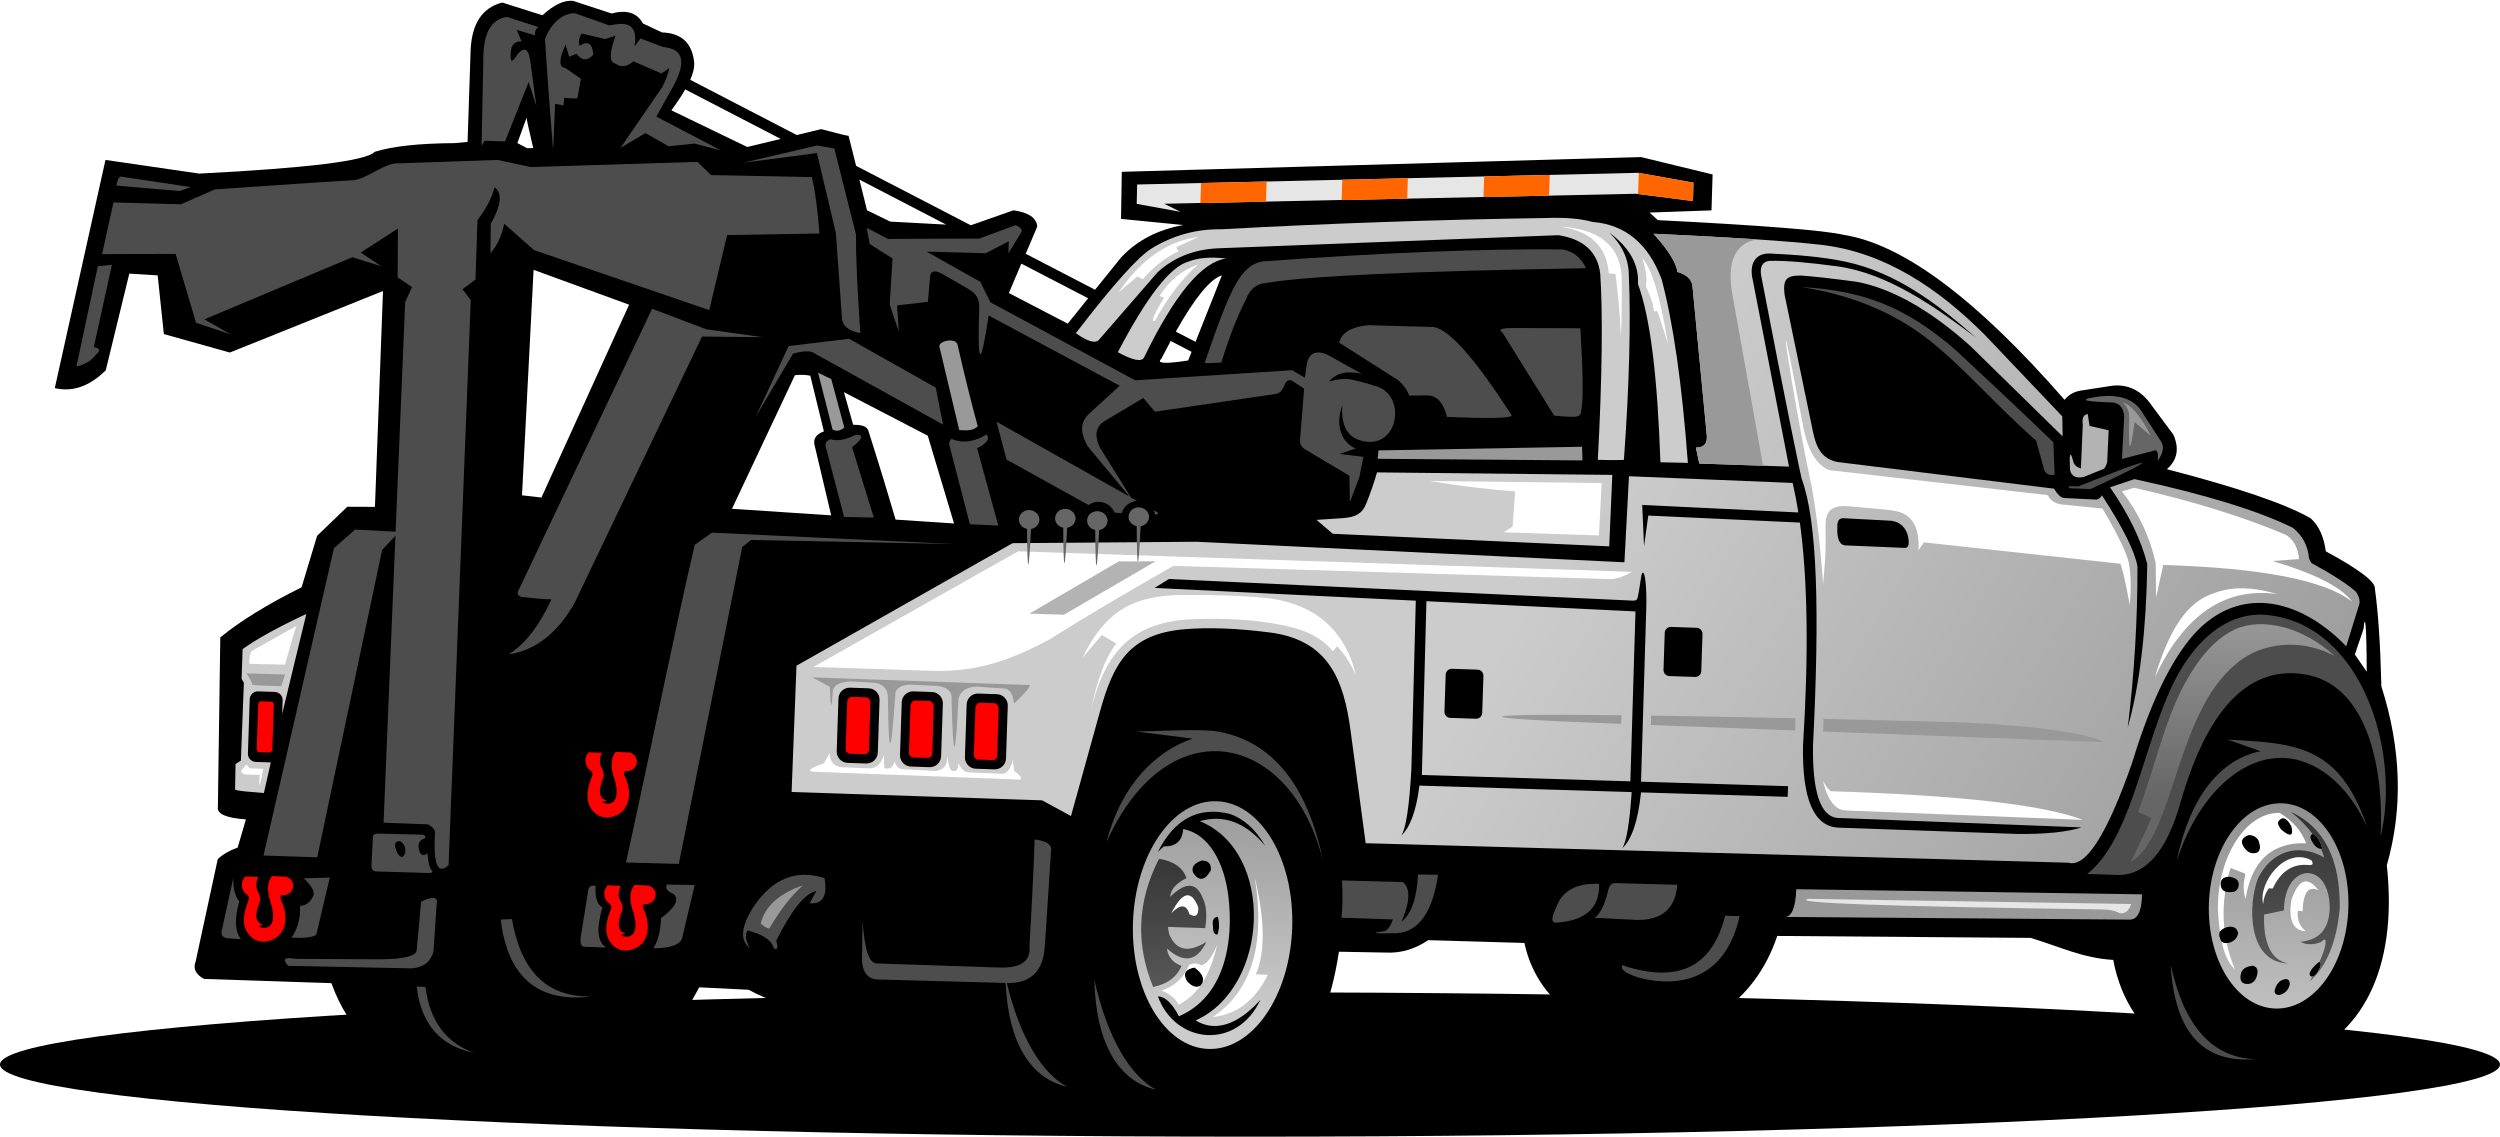
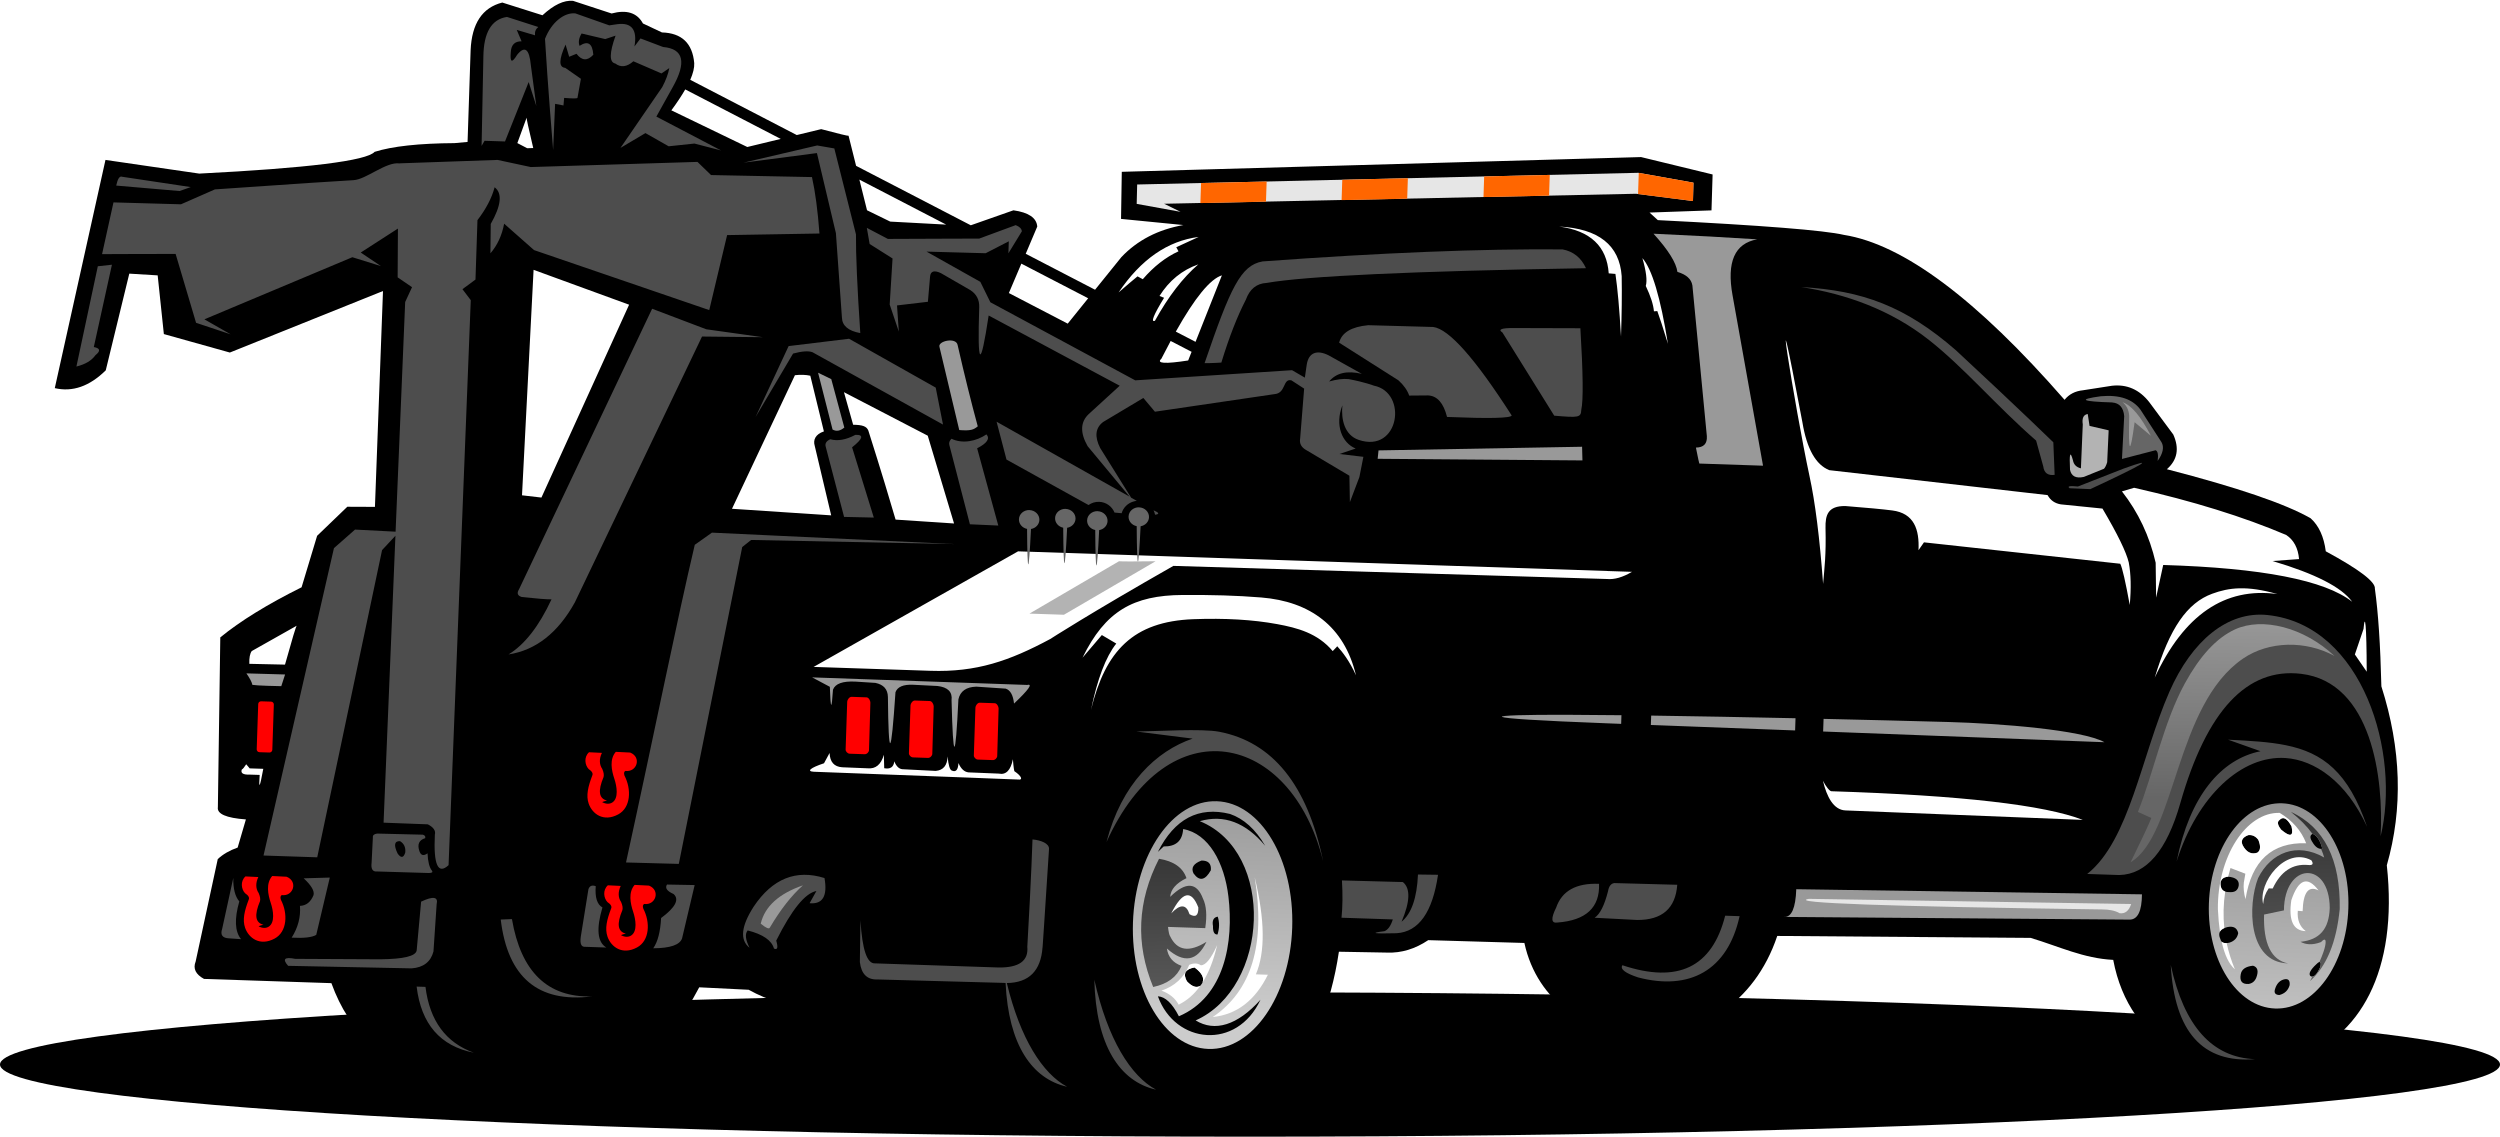
<svg xmlns="http://www.w3.org/2000/svg" xmlns:xlink="http://www.w3.org/1999/xlink" clip-rule="evenodd" fill-rule="evenodd" height="28680.0" image-rendering="optimizeQuality" preserveAspectRatio="xMidYMid meet" shape-rendering="geometricPrecision" text-rendering="geometricPrecision" version="1.0" viewBox="6562.0 23750.0 63078.0 28680.0" width="63078.0" zoomAndPan="magnify">
  <defs>
    <linearGradient gradientUnits="userSpaceOnUse" id="d" x1="59921.2" x2="60113.5" xlink:actuate="onLoad" xlink:show="other" xlink:type="simple" y1="44458.4" y2="52122.8">
      <stop offset="0" stop-color="#333" />
      <stop offset="1" stop-color="#808080" />
    </linearGradient>
    <linearGradient gradientUnits="userSpaceOnUse" id="c" x1="63404.5" x2="63761.8" xlink:actuate="onLoad" xlink:show="other" xlink:type="simple" y1="50528.3" y2="42281.9">
      <stop offset="0" stop-color="#ccc" />
      <stop offset="1" stop-color="#808080" />
    </linearGradient>
    <linearGradient gradientUnits="userSpaceOnUse" id="b" x1="64027.1" x2="64172.2" xlink:actuate="onLoad" xlink:show="other" xlink:type="simple" y1="43935.8" y2="34673.8">
      <stop offset="0" stop-color="#666" />
      <stop offset="1" stop-color="#ccc" />
    </linearGradient>
    <linearGradient gradientUnits="userSpaceOnUse" id="a" x1="46565.4" x2="64235.4" xlink:actuate="onLoad" xlink:show="other" xlink:type="simple" y1="36326" y2="46947.3">
      <stop offset="0" stop-color="#ccc" />
      <stop offset="1" stop-color="#999" />
    </linearGradient>
  </defs>
  <g>
-     <path d="M1 0L76201 0 76201 76200 1 76200z" fill="none" />
    <g>
      <g id="change1_1">
        <path d="M38101 48788c17419,0 31539,815 31539,1821 0,1006 -14121,1821 -31539,1821 -17419,0 -31539,-815 -31539,-1821 0,-1006 14121,-1821 31539,-1821z" />
      </g>
      <g id="change1_2">
        <path d="M33502 31916l516 -640 -1686 -874 -315 742c990,515 1485,772 1485,772zm689 -855l665 -824c404,-426 925,-695 1564,-809 -1049,-103 -1573,-155 -1573,-155 13,-792 19,-1188 19,-1188 9287,-264 13102,-372 13102,-372l1805 439 -28 906c-1042,37 -1563,55 -1563,55 139,128 209,191 209,191 2636,133 4200,257 4692,372 1501,238 3357,1625 5570,4162 113,-141 268,-221 464,-241 488,-76 732,-114 732,-114 377,-42 690,95 939,411 406,546 608,819 608,819 158,352 104,644 -162,876 1785,461 2994,874 3628,1238 207,186 334,463 382,833 845,458 1258,772 1239,943 84,602 139,1423 164,2465 503,1576 548,3080 137,4514 291,2666 -674,4362 -2337,4923 -2245,612 -4157,-360 -4566,-2536 -752,-38 -1361,-338 -2084,-555 -4262,-33 -6393,-49 -6393,-49 -1163,3470 -5731,3179 -6380,177 -1617,-47 -2426,-71 -2426,-71 -331,222 -676,327 -1035,314 -874,-15 -1219,-22 -1219,-22 -416,2789 -1835,4034 -3460,3883 -2641,-88 -3962,-132 -3962,-132 -1370,-262 -2190,-1096 -2458,-2501 -1065,-35 -1597,-53 -1597,-53 -1297,386 -2436,307 -3415,-237 -832,-41 -1248,-62 -1248,-62 -811,1544 -1758,2285 -2841,2221 -1515,-54 -2838,-119 -3970,-194 -1181,-145 -2005,-856 -2470,-2132 -2143,-72 -3214,-107 -3214,-107 -211,-115 -282,-261 -211,-438 372,-1723 558,-2585 558,-2585 130,-122 297,-219 502,-291 139,-474 208,-710 208,-710 -499,-36 -735,-140 -707,-311 41,-2855 61,-4282 61,-4282 508,-416 1192,-837 2051,-1264 261,-866 392,-1299 392,-1299 508,-489 762,-733 762,-733 464,2 697,3 697,3 135,-3631 203,-5446 203,-5446 -2576,1035 -3864,1552 -3864,1552 -1110,-310 -1665,-466 -1665,-466 -104,-987 -156,-1481 -156,-1481 -477,-30 -716,-44 -716,-44 -396,1627 -594,2440 -594,2440 -410,404 -839,553 -1286,449 852,-3839 1279,-5758 1279,-5758 1577,230 2366,345 2366,345 2747,-140 4222,-323 4425,-549 448,-141 1120,-214 2016,-220 219,-20 329,-30 329,-30 51,-1542 77,-2314 77,-2314 29,-674 295,-1075 799,-1203 676,214 1014,321 1014,321 286,-264 542,-385 771,-364 649,213 973,319 973,319 380,-102 644,-18 791,252 320,151 479,226 479,226 500,15 771,273 815,775 6,114 -28,255 -100,421l2687 1393 616 -149c446,119 677,174 691,167l190 759 2894 1500 1076 -378c383,54 584,190 601,410l-291 687 1753 909zm-10339 -5056c-90,158 -207,334 -351,529 1278,617 1916,925 1916,925l844 -204 -2410 -1249zm4393 2277l193 773c390,190 585,286 585,286l1412 76 -2191 -1136zm7984 3835l498 258 665 -1678c-294,91 -682,564 -1163,1420zm399 510l-529 -274c-76,141 -154,291 -235,449 -133,120 93,134 677,43l86 -218zm-16612 -5142c-119,-503 -174,-757 -167,-765 -156,427 -234,640 -234,640 166,87 249,130 249,130 101,-3 152,-5 152,-5zm9143 9376c-128,-439 -363,-1225 -688,-2248 -44,-109 -151,-143 -383,-146l-232 -822 2114 1098c0,0 221,738 664,2215l-1475 -98zm-2152 -3631l343 1405c-214,71 -276,215 -232,361l416 1757 -2503 -166c0,0 529,-1123 1588,-3370 144,-17 274,-12 389,13zm-6784 3074c1475,-3244 2212,-4866 2212,-4866 0,0 -803,-293 -2410,-880 -195,3792 -292,5689 -292,5689 327,38 490,57 490,57z" />
      </g>
      <g id="change2_1">
        <path d="M59302 36092c1392,-649 1673,-821 842,-519 -769,302 -1154,452 -1154,452 -208,-22 -277,-7 -209,44 347,15 521,22 521,22zm-16229 -1822c1066,44 1610,31 1631,-37 -923,-1439 -1583,-2183 -1981,-2233 0,0 -546,-15 -1639,-45 -425,40 -669,187 -734,441 998,634 1497,951 1497,951 133,121 224,249 271,384 317,-3 476,-4 476,-4 231,11 390,192 478,542zm3387 -181c-9,200 -69,201 -683,149l-1307 -2099c-121,-78 -22,-115 297,-112 1114,3 1670,5 1670,5 68,1136 76,1821 23,2056zm-9504 -1177c164,4 422,-14 422,-14 201,-654 401,-1165 619,-1588 97,-267 271,-408 520,-421 988,-173 3675,-298 8061,-372 -121,-265 -318,-423 -592,-475 -2050,-17 -4573,84 -7569,304 -551,98 -811,665 -1462,2567zm29671 11942c83,-1443 -214,-3892 -2007,-4103 -1365,-161 -2381,928 -3047,3266 -339,1191 -852,1795 -1539,1811 -539,-18 -809,-27 -809,-27 1069,-850 1366,-2987 2075,-4601 562,-1278 1464,-2038 2475,-1932 2425,256 3360,3524 2852,5585zm-8692 -9988c-1008,-879 -1808,-1834 -2710,-2544 -958,-753 -2085,-1157 -3214,-1329 1538,85 2632,486 3905,1598 1643,1526 2454,2319 2454,2319l33 821c-170,23 -266,-48 -287,-212 -120,-436 -181,-654 -181,-654z" fill="#4d4d4d" />
      </g>
-       <path d="M47548 37938l115 -2172 4130 169c54,232 102,480 144,745l-3940 -190c31,696 46,1044 46,1044 71,-517 107,-776 107,-776l3825 177c198,1438 224,3316 79,5634 -23,1340 271,2028 884,2063 3011,106 4517,159 4517,159 715,8 1257,-47 1625,-165 0,0 -2056,-80 -6168,-239 -420,-51 -622,-659 -606,-1826 172,-3404 108,-5671 -287,-6735 -12,-32 -368,-1718 -1023,-5134 -30,-197 23,-339 206,-360 388,-11 961,35 1718,138 1275,172 2497,1042 3499,1800 -978,-859 -2017,-1647 -3298,-1919 -600,-127 -1274,-175 -1887,-204 -347,-17 -513,208 -468,562l935 4814 -2263 -76c0,0 -36,-152 -86,-403 196,-2 288,-98 276,-288 0,0 -122,-1268 -365,-3804 -27,-161 -153,-275 -378,-341 -30,-232 -231,-553 -603,-963 1967,90 3370,182 4209,276 1639,184 2995,1120 4141,2266 1310,1377 1964,2065 1964,2065 6,338 9,506 9,506 -1558,-1526 -2336,-2288 -2336,-2288 -1019,-910 -1974,-1448 -2865,-1614 -632,-85 -1100,-137 -1404,-157 -361,-3 -458,94 -412,476 381,1839 619,2990 715,3453 76,366 194,691 621,776 3641,448 5461,672 5461,672 103,164 193,243 271,237 536,26 804,39 804,39 63,-16 108,-52 135,-109 522,799 821,1396 898,1789 2,1357 -79,2712 -245,4066 303,-1072 467,-2445 492,-4118 -153,-608 -466,-1254 -939,-1938 410,-138 614,-207 614,-207 1792,388 3126,798 4000,1230 244,197 379,452 405,764 26,72 50,115 72,129 515,279 887,519 1115,721 86,132 110,246 74,340 -214,690 -321,1035 -321,1035 -1198,-1246 -2813,-1600 -3969,-154 -533,668 -1012,1702 -1436,3103 -631,1801 -1165,2638 -1602,2511 -11957,-332 -17734,-492 -17734,-492 -191,-1421 -314,-2339 -381,-2843 -173,-1290 -563,-2286 -2037,-2474 -825,-106 -1538,-133 -2141,-83 -1408,117 -1807,856 -2148,2089 -485,1750 -728,2625 -728,2625 -486,-264 -729,-396 -729,-396 -4214,-141 -6320,-211 -6320,-211 82,-2123 123,-3185 123,-3185 3635,-2061 5452,-3092 5452,-3092l4640 -36 10801 518zm-6515 -1479c111,-278 202,-541 272,-790 3958,42 5937,63 5937,63 -51,1202 -77,1803 -77,1803 -4650,-211 -6975,-317 -6975,-317 -273,-234 -410,-351 -410,-351 451,-30 676,-45 676,-45 291,-26 469,-93 576,-363zm-27813 7302c58,-258 116,-516 175,-774l-382 -13c-111,-4 -199,-98 -196,-209l46 -1375c4,-111 98,-199 209,-196l425 14c111,4 199,98 196,209l-12 350c201,-844 407,-1686 611,-2527 -721,338 -1257,634 -1609,888l-25 748c38,69 57,103 57,103l-75 1961c-90,58 -135,87 -135,87 -8,432 -12,647 -12,647 98,36 287,49 726,85zm14790 -2660l470 16c156,5 279,137 274,293l-44 1330c-5,156 -137,279 -293,274l-470 -16c-156,-5 -279,-137 -274,-293l44 -1330c5,-156 137,-279 293,-274zm3235 148l470 16c156,5 279,137 274,293l-44 1330c-5,156 -137,279 -293,274l-470 -16c-156,-5 -279,-137 -274,-293l44 -1330c5,-156 137,-279 293,-274zm-1638 -55l470 16c156,5 279,137 274,293l-44 1330c-5,156 -137,279 -293,274l-470 -16c-156,-5 -279,-137 -274,-293l44 -1330c5,-156 137,-279 293,-274zm6449 -2835l11672 544c157,8 143,-23 178,-198 39,-196 61,-458 92,-496 71,-88 117,381 101,896l-132 4368 3709 113 -9 269 -3698 -112c0,1 -1,2 -2,3 -76,719 -235,1189 -477,1410 107,-151 187,-625 241,-1421l-5355 -163c-81,636 -235,1057 -460,1262 118,-167 204,-727 257,-1681l111 -4247 -6591 -322 363 -225zm7139 2265l649 22c83,3 149,73 147,157l-31 935c-3,83 -73,149 -157,147l-649 -22c-83,-3 -149,-73 -147,-157l31 -935c3,-83 73,-149 157,-147zm5527 -1056l649 22c83,3 149,73 147,157l-31 936c-3,83 -73,149 -157,147l-649 -22c-83,-3 -149,-73 -147,-157l31 -936c3,-83 73,-149 157,-147zm-895 -391l-5275 -258 -115 4385 5261 160 129 -4287zm6863 -1951c59,237 36,353 -71,348 0,0 -489,-21 -1466,-62 -171,7 -249,-152 -233,-476 -6,-156 56,-225 184,-209 724,38 1086,57 1086,57 249,0 416,113 499,341z" fill="url(#a)" />
      <g id="change3_1">
        <path d="M51044 35500l-1606 -54c0,0 -38,-143 -86,-403 196,-2 288,-98 276,-288 0,0 -122,-1268 -365,-3804 -27,-161 -153,-274 -378,-341 -30,-232 -231,-553 -603,-963 1026,47 1898,94 2617,142l0 0c-568,99 -776,571 -622,1416 512,2862 768,4293 768,4293zm-4564 -478c3,115 6,230 9,345l-5167 -41 22 -212c0,0 1712,-31 5136,-92z" fill="#999" />
      </g>
      <g id="change4_1">
-         <path d="M48458 35414c431,9 691,15 691,15 -147,-1986 -368,-3532 -664,-4637 -336,-895 -916,-1376 -1741,-1442 -304,-85 -700,-118 -1186,-99 -2714,40 -5442,134 -8185,284 -627,-8 -1206,150 -1737,473 -339,197 -982,913 -1929,2149 312,221 510,272 595,152 983,-1131 1474,-1697 1474,-1697 417,-375 930,-575 1539,-598 5711,-220 8566,-330 8566,-330 635,98 987,419 1056,963 67,951 52,2627 -60,4705 438,15 658,1 658,1 139,-1897 176,-3537 125,-4640 1,-414 -164,-779 -495,-1096 514,381 756,814 724,1298 318,856 495,2383 567,4499zm-11912 -5063c245,-98 564,-124 956,-78 -614,80 -1305,912 -2074,2496 -61,119 -281,75 -662,-132 730,-1398 1323,-2160 1780,-2286z" fill="#ccc" />
-       </g>
+         </g>
      <g id="change5_1">
        <path d="M33061 39873c0,0 992,-642 3107,-1845 0,0 3647,110 10940,331 189,17 399,-43 630,-181 0,0 -5163,-172 -15489,-517 0,0 -1720,972 -5159,2916 1459,49 2443,82 2949,98 1159,39 1990,-248 3022,-802zm26054 4564c-970,-375 -3058,-619 -6344,-723 -44,-1 -139,-116 -214,-265 94,401 267,737 567,749l5991 239zm-18813 -4381c126,133 317,384 473,733 -295,-1239 -1162,-1864 -2390,-1964 -626,-51 -1252,-67 -1981,-63 -1252,7 -1956,409 -2529,1583 326,-381 488,-572 488,-572 243,143 364,215 364,215 -264,333 -476,891 -638,1674 365,-1493 1064,-2231 2582,-2289 796,-30 1500,11 2115,124 509,94 1023,229 1402,681 93,-92 114,-123 114,-123zm-27097 3092c-89,485 -119,536 -91,154 0,0 -84,-3 -253,-8 -166,6 -232,-37 -198,-128 26,-12 63,-56 111,-133 0,0 29,35 88,104l344 11zm548 -2629c180,-646 279,-973 296,-982 -757,427 -1135,640 -1135,640 -46,62 -66,170 -61,322l900 20z" fill="#fff" />
      </g>
      <g id="change6_1">
        <path d="M49278 28823l12 -464c0,0 -464,-83 -1392,-249l-12644 295 -12 489c738,134 1107,201 1107,201 -277,-136 -415,-204 -415,-204l11908 -252 1437 183z" fill="#e6e6e6" />
      </g>
      <g id="change7_1">
        <path d="M49278 28823l12 -464 -1380 -247 -18 534 1386 177zm-3614 -660l-1655 39 -17 520 1655 -35 17 -524zm-3580 84l-1655 39 -17 513 1655 -35 17 -516zm-3563 83l-1655 39 -17 505 1655 -35 17 -508z" fill="#f60" />
      </g>
      <g id="change5_2">
-         <path d="M44790 36144c-535,-28 -1258,-114 -2168,-258 2901,35 4352,52 4352,52 -46,882 -69,1322 -69,1322 -1601,-53 -2402,-80 -2402,-80 149,-96 224,-144 224,-144 42,-595 64,-892 64,-892z" fill="#fff" />
-       </g>
+         </g>
      <g id="change3_2">
        <path d="M30723 32452c173,759 343,1444 509,2055 -106,87 -177,116 -467,94l-499 -2097c-49,-149 416,-253 457,-52zm-2858 2086c-105,87 -204,103 -297,49l-365 -1433 333 162 329 1221z" fill="#999" />
      </g>
      <path d="M41279 33772c-407,-168 -811,448 -384,813 -35,-194 -22,-330 30,-383 87,-104 222,159 349,174 175,20 277,-98 275,-221 -2,-161 -116,-320 -270,-383z" fill="none" stroke="#eb0505" stroke-width="20" />
      <path d="M40079 35030c-120,-114 -179,-265 -205,-445 0,0 46,-11 197,-39 24,-4 93,93 123,88 -130,-423 -17,-879 213,-1086 -1133,34 -886,1224 -328,1482z" fill="none" stroke="#eb0505" stroke-width="20" />
      <path d="M38801 33271c-31,109 -87,177 -167,205 0,0 -952,120 -2855,360 0,0 -86,-115 -258,-346 2187,-146 3281,-220 3281,-220z" fill="none" stroke="#eb0505" stroke-width="20" />
      <g id="change5_3">
        <path d="M35263 30723c-105,85 -264,221 -478,406 564,-835 1238,-1301 2021,-1401 -377,173 -565,260 -565,260 37,69 56,103 56,103 -324,149 -624,383 -901,704 -88,-48 -133,-72 -133,-72zm13115 876c55,147 144,423 268,827 -187,-1169 -402,-1891 -645,-2164 97,332 126,567 86,703 122,257 191,470 206,640 56,-4 85,-6 85,-6zm-1057 -938c55,372 102,899 141,1582 19,-551 25,-1060 17,-1526 -55,-781 -581,-1198 -1578,-1251 787,105 1204,499 1251,1181 112,9 168,14 168,14zm-11388 603c-267,435 -343,628 -230,579 335,-608 700,-1082 1094,-1423 -410,144 -737,411 -980,798 78,31 117,46 117,46z" fill="#fff" />
      </g>
      <g id="change2_2">
-         <path d="M16650 27871c1644,-58 2466,-86 2466,-86 558,120 838,180 838,180 2804,-86 4206,-130 4206,-130 229,221 343,332 343,332 1697,34 2546,51 2546,51 83,371 146,846 189,1424 -1553,27 -2330,40 -2330,40l-451 1892 -4421 -1514 -754 -666c-55,294 -170,543 -346,748l8 -742c265,-466 298,-774 98,-925 -71,269 -215,546 -433,829 -33,1000 -50,1500 -50,1500 -219,161 -329,242 -329,242 140,185 210,277 210,277l-560 14256c-268,248 -383,-9 -346,-771 26,-97 -33,-184 -177,-259l-1117 -42c119,-2886 218,-5300 299,-7239l-337 362 -1636 7751 -1355 -45c0,0 592,-2585 1777,-7756 0,0 177,-156 532,-468l1023 53c160,-3854 242,-5795 242,-5795l173 -374 -363 -248c5,-821 7,-1231 7,-1231l-938 605 509 342 -721 -224 -3733 1567 663 379 -873 -291c-344,-1159 -516,-1738 -516,-1738 -1327,1 -1856,6 -1856,6l288 -1306c1135,32 1703,48 1703,48 571,-251 856,-376 856,-376 2014,-140 3180,-217 3496,-233 320,-15 824,-473 1166,-422zm49638 16745c-472,-1391 -1122,-1875 -2055,-2064 -415,-84 -893,-111 -1455,-139l820 291c-998,201 -1785,1127 -2118,2784 527,-1665 1649,-2687 2750,-2612 731,50 1530,587 2058,1739zm-4956 3479c96,1692 805,2485 2128,2379 -1084,-41 -1793,-835 -2128,-2379zm-13440 316c-327,-108 -458,-211 -395,-307 1401,468 2265,52 2593,-1250l364 12c-301,1374 -1266,1885 -2562,1545zm-1094 -1505c707,38 1065,56 1071,56 632,3 969,-293 1012,-888 0,0 -529,-14 -1588,-43 -85,11 -137,80 -159,207 -90,355 -202,577 -336,667zm-973 -255c-135,273 -125,398 28,376 726,-53 1077,-379 1055,-977 -577,-23 -938,178 -1083,602zm-28751 1992c114,945 595,1501 1443,1668 -707,-254 -1114,-808 -1220,-1661l-222 -7zm2405 -1702c228,1332 902,1982 2021,1950 -1360,168 -2128,-478 -2304,-1940 189,-7 284,-11 284,-11zm-2293 -441c307,-145 438,-124 393,64 -54,795 -80,1192 -80,1192 -69,263 -253,405 -551,427 -2077,-42 -3116,-64 -3116,-64 -152,-171 -92,-230 178,-176l2146 11c588,-5 894,-79 919,-222 75,-821 112,-1231 112,-1231zm14748 2052c73,1561 665,2418 1552,2618 -619,-334 -1180,-1208 -1521,-2617l54 2c559,-7 859,-308 901,-901 -8,163 47,-665 164,-2485 3,-137 -204,-218 -417,-237 0,0 -27,904 -131,2709 33,354 -209,529 -726,522 0,0 -1038,-35 -3115,-104 -203,14 -325,-348 -369,-1086 0,0 -5,351 -15,1052 36,305 186,452 451,440l3171 86zm2239 -83c40,1661 641,2569 1558,2775 -642,-346 -1222,-1274 -1558,-2775zm5770 -3007c-397,-1906 -1270,-2989 -2619,-3249 -442,-85 -1578,-11 -2092,-6 948,119 1421,179 1421,179 -915,312 -1796,1143 -2173,2610 1559,-3452 4651,-2769 5462,466zm1549 1783c-381,49 -277,66 312,51 556,-38 903,-529 1041,-1474l-506 -7c-26,591 -164,988 -414,1191 217,-509 228,-843 33,-1001l-1537 -41c21,358 17,672 -11,941 856,29 1288,43 1294,43 -51,164 -122,263 -212,297zm-15345 237c52,177 33,243 -57,201 -57,-206 -278,-359 -663,-457 -73,86 -57,232 46,437 -248,-197 -213,-543 106,-1039 473,-705 1068,-945 1786,-720 80,454 -45,666 -376,635 115,-205 172,-308 172,-308 -285,54 -623,471 -1014,1252zm-8687 -1763c29,38 3,57 -78,58 0,0 -437,-13 -1310,-39 -109,10 -154,-64 -134,-222 0,0 11,-214 32,-642 -5,-51 32,-82 109,-92 769,19 1153,28 1153,28 51,16 70,46 58,88 -155,47 -204,155 -147,324 37,113 106,132 206,58 9,210 46,357 112,439zm-673 -458c-43,137 -108,145 -193,24 -102,-213 -82,-317 61,-312 102,62 146,158 132,288zm-2657 1344c22,281 -48,548 -209,803 309,17 516,-7 620,-70l342 -1446 -659 19c193,178 276,320 249,423 -71,176 -186,267 -343,272zm-1530 -112c-105,-120 -156,-317 -152,-592l-281 1286c-52,153 8,233 179,239l298 20c-157,-192 -171,-509 -44,-953zm9260 1164c-225,-133 -258,-470 -98,-1011 -135,-75 -191,-254 -169,-537 -96,-34 -157,-7 -185,80l-192 1193c-26,181 12,266 113,257l531 18zm1695 -1351c-165,-73 -220,-152 -164,-238l698 13 -318 1346c-56,163 -298,247 -727,249 114,-163 180,-417 198,-763 363,-268 467,-471 314,-607zm537 -8811c-458,1940 -978,4552 -1735,8016l1332 36c0,0 533,-2665 1600,-7995l225 -178 5143 104 -6132 -289 -432 306zm3969 -2459c276,-218 304,-323 82,-314 -239,127 -450,163 -632,110 -99,45 -138,107 -116,186 309,1183 464,1774 464,1774 500,11 750,17 750,17 -365,-1182 -548,-1773 -548,-1773zm3155 25c252,-129 331,-246 235,-351 -252,172 -603,246 -881,110 -50,47 -69,99 -56,154 346,1336 520,2004 520,2004l716 32c-356,-1300 -534,-1950 -534,-1950zm-11492 3752c386,42 637,61 753,59 -315,678 -677,1141 -1084,1390 689,-107 1246,-544 1672,-1311l3210 -6710 1535 17c0,0 -476,-67 -1428,-200l-1366 -518 -3357 7076c-62,99 -40,164 65,196zm14954 -2131c64,6 126,12 184,17 42,-143 155,-254 297,-295l10 12 -8 -13c27,-8 55,-13 84,-15l-143 -81 -781 -1253c-146,-288 -122,-507 73,-656 677,-405 1016,-607 1016,-607 195,231 292,347 292,347l3011 -443c301,-20 210,-401 432,-349 253,166 322,209 322,209l-101 1262c-22,125 31,223 159,292 722,429 1084,644 1084,644 8,445 12,667 12,667 160,-422 240,-633 240,-633 27,-140 60,-310 101,-511 0,0 -202,-24 -605,-71l410 -138c-347,-142 -529,-589 -335,-1091 -36,359 54,752 412,873 1026,346 1249,-1197 381,-1369 0,0 -228,-89 -636,-165 -137,-14 -300,6 -491,60 177,-217 452,-281 825,-192l-837 -467c-288,-145 -508,-80 -555,243l-46 319 -323 -188c0,0 -1319,85 -3957,256 0,0 -1218,-657 -3655,-1970 0,0 -84,-172 -253,-515 0,0 -453,-254 -1358,-763 0,0 497,14 1492,41 0,0 195,-100 584,-301 0,0 -3,101 -10,303 0,0 113,-185 339,-554 -4,-65 -55,-118 -155,-157l-922 340c0,0 -841,0 -2303,8 -354,-186 -531,-279 -531,-279 47,271 71,407 71,407 386,244 578,365 578,365 -48,775 -72,1162 -72,1162l230 683c-30,-440 -45,-660 -45,-660 520,-61 779,-92 779,-92 37,-426 55,-639 55,-639 13,-135 104,-163 273,-84 497,287 745,430 745,430 154,101 228,244 222,429 -49,1514 30,1584 238,210 2205,1182 3307,1772 3307,1772 -522,478 -783,716 -783,716 -211,199 -220,469 -27,809l1058 1274 -3355 -1891c103,397 186,716 250,955l2070 1147c75,-54 168,-84 267,-81 176,6 323,115 387,267zm1028 55c118,-14 105,-51 -39,-112 18,35 31,73 39,112zm-5534 -3207l-2187 -1233c0,0 -508,62 -1525,185 0,0 -279,598 -836,1794 632,-1070 948,-1605 948,-1605 226,-61 389,-72 490,-34l3293 1825 -184 -933zm-20678 -5097c37,-176 88,-250 151,-223 1153,173 1729,260 1729,260 -188,67 -282,100 -282,100 -1066,-92 -1598,-138 -1598,-138zm-566 4073c163,30 177,98 44,204 -98,137 -258,233 -482,288l540 -2530 356 -39c-305,1385 -457,2077 -457,2077zm19231 -2846c-4,514 32,1345 109,2494 -302,-55 -456,-185 -463,-390 0,0 -51,-710 -152,-2131l-479 -2021c0,0 -617,81 -1851,242 1238,-289 1857,-434 1857,-434l433 75 545 2164zm-7361 -3440c204,17 315,18 334,1 0,0 29,-161 87,-483 0,0 -132,-92 -396,-276 -165,-14 -162,-209 9,-587 0,0 30,102 91,307l185 -75c134,177 276,185 424,24 -21,-287 -137,-362 -347,-224 -35,-91 -18,-195 51,-312 0,0 199,47 597,141 0,0 87,-29 261,-87 -158,439 -161,674 -8,703 141,107 294,88 457,-56l709 307 197 -135c-26,145 -86,305 -178,480 0,0 -351,511 -1054,1534 0,0 210,-125 630,-374 0,0 195,111 586,333l650 -69 672 174c0,0 -544,-285 -1632,-854 273,-490 409,-736 409,-736 359,-635 279,-975 -239,-1020l-570 -216 -153 202c76,-423 -70,-611 -437,-561 -132,19 -198,29 -198,29 -570,-201 -856,-302 -856,-302 -278,-30 -604,223 -766,643 62,1072 205,2806 205,2806l50 -1167 211 41c11,-128 17,-192 17,-192zm-654 -1789c-65,51 -93,121 -83,210 0,0 -154,-46 -461,-137 0,0 41,96 122,288 -173,-2 -263,90 -272,274 -24,262 29,284 160,66 193,-237 308,-149 346,265 0,0 46,342 138,1027 0,0 -64,-201 -193,-604 0,0 -199,500 -597,1499l-516 -17c0,0 -25,43 -75,129l45 -2256c8,-606 206,-939 595,-998 0,0 264,85 791,254z" fill="#4d4d4d" />
+         <path d="M16650 27871c1644,-58 2466,-86 2466,-86 558,120 838,180 838,180 2804,-86 4206,-130 4206,-130 229,221 343,332 343,332 1697,34 2546,51 2546,51 83,371 146,846 189,1424 -1553,27 -2330,40 -2330,40l-451 1892 -4421 -1514 -754 -666c-55,294 -170,543 -346,748l8 -742c265,-466 298,-774 98,-925 -71,269 -215,546 -433,829 -33,1000 -50,1500 -50,1500 -219,161 -329,242 -329,242 140,185 210,277 210,277l-560 14256c-268,248 -383,-9 -346,-771 26,-97 -33,-184 -177,-259l-1117 -42c119,-2886 218,-5300 299,-7239l-337 362 -1636 7751 -1355 -45c0,0 592,-2585 1777,-7756 0,0 177,-156 532,-468l1023 53c160,-3854 242,-5795 242,-5795l173 -374 -363 -248c5,-821 7,-1231 7,-1231l-938 605 509 342 -721 -224 -3733 1567 663 379 -873 -291c-344,-1159 -516,-1738 -516,-1738 -1327,1 -1856,6 -1856,6l288 -1306c1135,32 1703,48 1703,48 571,-251 856,-376 856,-376 2014,-140 3180,-217 3496,-233 320,-15 824,-473 1166,-422zm49638 16745c-472,-1391 -1122,-1875 -2055,-2064 -415,-84 -893,-111 -1455,-139l820 291c-998,201 -1785,1127 -2118,2784 527,-1665 1649,-2687 2750,-2612 731,50 1530,587 2058,1739zm-4956 3479c96,1692 805,2485 2128,2379 -1084,-41 -1793,-835 -2128,-2379zm-13440 316c-327,-108 -458,-211 -395,-307 1401,468 2265,52 2593,-1250l364 12c-301,1374 -1266,1885 -2562,1545zm-1094 -1505c707,38 1065,56 1071,56 632,3 969,-293 1012,-888 0,0 -529,-14 -1588,-43 -85,11 -137,80 -159,207 -90,355 -202,577 -336,667zm-973 -255c-135,273 -125,398 28,376 726,-53 1077,-379 1055,-977 -577,-23 -938,178 -1083,602zm-28751 1992c114,945 595,1501 1443,1668 -707,-254 -1114,-808 -1220,-1661l-222 -7zm2405 -1702c228,1332 902,1982 2021,1950 -1360,168 -2128,-478 -2304,-1940 189,-7 284,-11 284,-11zm-2293 -441c307,-145 438,-124 393,64 -54,795 -80,1192 -80,1192 -69,263 -253,405 -551,427 -2077,-42 -3116,-64 -3116,-64 -152,-171 -92,-230 178,-176l2146 11c588,-5 894,-79 919,-222 75,-821 112,-1231 112,-1231zm14748 2052c73,1561 665,2418 1552,2618 -619,-334 -1180,-1208 -1521,-2617c559,-7 859,-308 901,-901 -8,163 47,-665 164,-2485 3,-137 -204,-218 -417,-237 0,0 -27,904 -131,2709 33,354 -209,529 -726,522 0,0 -1038,-35 -3115,-104 -203,14 -325,-348 -369,-1086 0,0 -5,351 -15,1052 36,305 186,452 451,440l3171 86zm2239 -83c40,1661 641,2569 1558,2775 -642,-346 -1222,-1274 -1558,-2775zm5770 -3007c-397,-1906 -1270,-2989 -2619,-3249 -442,-85 -1578,-11 -2092,-6 948,119 1421,179 1421,179 -915,312 -1796,1143 -2173,2610 1559,-3452 4651,-2769 5462,466zm1549 1783c-381,49 -277,66 312,51 556,-38 903,-529 1041,-1474l-506 -7c-26,591 -164,988 -414,1191 217,-509 228,-843 33,-1001l-1537 -41c21,358 17,672 -11,941 856,29 1288,43 1294,43 -51,164 -122,263 -212,297zm-15345 237c52,177 33,243 -57,201 -57,-206 -278,-359 -663,-457 -73,86 -57,232 46,437 -248,-197 -213,-543 106,-1039 473,-705 1068,-945 1786,-720 80,454 -45,666 -376,635 115,-205 172,-308 172,-308 -285,54 -623,471 -1014,1252zm-8687 -1763c29,38 3,57 -78,58 0,0 -437,-13 -1310,-39 -109,10 -154,-64 -134,-222 0,0 11,-214 32,-642 -5,-51 32,-82 109,-92 769,19 1153,28 1153,28 51,16 70,46 58,88 -155,47 -204,155 -147,324 37,113 106,132 206,58 9,210 46,357 112,439zm-673 -458c-43,137 -108,145 -193,24 -102,-213 -82,-317 61,-312 102,62 146,158 132,288zm-2657 1344c22,281 -48,548 -209,803 309,17 516,-7 620,-70l342 -1446 -659 19c193,178 276,320 249,423 -71,176 -186,267 -343,272zm-1530 -112c-105,-120 -156,-317 -152,-592l-281 1286c-52,153 8,233 179,239l298 20c-157,-192 -171,-509 -44,-953zm9260 1164c-225,-133 -258,-470 -98,-1011 -135,-75 -191,-254 -169,-537 -96,-34 -157,-7 -185,80l-192 1193c-26,181 12,266 113,257l531 18zm1695 -1351c-165,-73 -220,-152 -164,-238l698 13 -318 1346c-56,163 -298,247 -727,249 114,-163 180,-417 198,-763 363,-268 467,-471 314,-607zm537 -8811c-458,1940 -978,4552 -1735,8016l1332 36c0,0 533,-2665 1600,-7995l225 -178 5143 104 -6132 -289 -432 306zm3969 -2459c276,-218 304,-323 82,-314 -239,127 -450,163 -632,110 -99,45 -138,107 -116,186 309,1183 464,1774 464,1774 500,11 750,17 750,17 -365,-1182 -548,-1773 -548,-1773zm3155 25c252,-129 331,-246 235,-351 -252,172 -603,246 -881,110 -50,47 -69,99 -56,154 346,1336 520,2004 520,2004l716 32c-356,-1300 -534,-1950 -534,-1950zm-11492 3752c386,42 637,61 753,59 -315,678 -677,1141 -1084,1390 689,-107 1246,-544 1672,-1311l3210 -6710 1535 17c0,0 -476,-67 -1428,-200l-1366 -518 -3357 7076c-62,99 -40,164 65,196zm14954 -2131c64,6 126,12 184,17 42,-143 155,-254 297,-295l10 12 -8 -13c27,-8 55,-13 84,-15l-143 -81 -781 -1253c-146,-288 -122,-507 73,-656 677,-405 1016,-607 1016,-607 195,231 292,347 292,347l3011 -443c301,-20 210,-401 432,-349 253,166 322,209 322,209l-101 1262c-22,125 31,223 159,292 722,429 1084,644 1084,644 8,445 12,667 12,667 160,-422 240,-633 240,-633 27,-140 60,-310 101,-511 0,0 -202,-24 -605,-71l410 -138c-347,-142 -529,-589 -335,-1091 -36,359 54,752 412,873 1026,346 1249,-1197 381,-1369 0,0 -228,-89 -636,-165 -137,-14 -300,6 -491,60 177,-217 452,-281 825,-192l-837 -467c-288,-145 -508,-80 -555,243l-46 319 -323 -188c0,0 -1319,85 -3957,256 0,0 -1218,-657 -3655,-1970 0,0 -84,-172 -253,-515 0,0 -453,-254 -1358,-763 0,0 497,14 1492,41 0,0 195,-100 584,-301 0,0 -3,101 -10,303 0,0 113,-185 339,-554 -4,-65 -55,-118 -155,-157l-922 340c0,0 -841,0 -2303,8 -354,-186 -531,-279 -531,-279 47,271 71,407 71,407 386,244 578,365 578,365 -48,775 -72,1162 -72,1162l230 683c-30,-440 -45,-660 -45,-660 520,-61 779,-92 779,-92 37,-426 55,-639 55,-639 13,-135 104,-163 273,-84 497,287 745,430 745,430 154,101 228,244 222,429 -49,1514 30,1584 238,210 2205,1182 3307,1772 3307,1772 -522,478 -783,716 -783,716 -211,199 -220,469 -27,809l1058 1274 -3355 -1891c103,397 186,716 250,955l2070 1147c75,-54 168,-84 267,-81 176,6 323,115 387,267zm1028 55c118,-14 105,-51 -39,-112 18,35 31,73 39,112zm-5534 -3207l-2187 -1233c0,0 -508,62 -1525,185 0,0 -279,598 -836,1794 632,-1070 948,-1605 948,-1605 226,-61 389,-72 490,-34l3293 1825 -184 -933zm-20678 -5097c37,-176 88,-250 151,-223 1153,173 1729,260 1729,260 -188,67 -282,100 -282,100 -1066,-92 -1598,-138 -1598,-138zm-566 4073c163,30 177,98 44,204 -98,137 -258,233 -482,288l540 -2530 356 -39c-305,1385 -457,2077 -457,2077zm19231 -2846c-4,514 32,1345 109,2494 -302,-55 -456,-185 -463,-390 0,0 -51,-710 -152,-2131l-479 -2021c0,0 -617,81 -1851,242 1238,-289 1857,-434 1857,-434l433 75 545 2164zm-7361 -3440c204,17 315,18 334,1 0,0 29,-161 87,-483 0,0 -132,-92 -396,-276 -165,-14 -162,-209 9,-587 0,0 30,102 91,307l185 -75c134,177 276,185 424,24 -21,-287 -137,-362 -347,-224 -35,-91 -18,-195 51,-312 0,0 199,47 597,141 0,0 87,-29 261,-87 -158,439 -161,674 -8,703 141,107 294,88 457,-56l709 307 197 -135c-26,145 -86,305 -178,480 0,0 -351,511 -1054,1534 0,0 210,-125 630,-374 0,0 195,111 586,333l650 -69 672 174c0,0 -544,-285 -1632,-854 273,-490 409,-736 409,-736 359,-635 279,-975 -239,-1020l-570 -216 -153 202c76,-423 -70,-611 -437,-561 -132,19 -198,29 -198,29 -570,-201 -856,-302 -856,-302 -278,-30 -604,223 -766,643 62,1072 205,2806 205,2806l50 -1167 211 41c11,-128 17,-192 17,-192zm-654 -1789c-65,51 -93,121 -83,210 0,0 -154,-46 -461,-137 0,0 41,96 122,288 -173,-2 -263,90 -272,274 -24,262 29,284 160,66 193,-237 308,-149 346,265 0,0 46,342 138,1027 0,0 -64,-201 -193,-604 0,0 -199,500 -597,1499l-516 -17c0,0 -25,43 -75,129l45 -2256c8,-606 206,-939 595,-998 0,0 264,85 791,254z" fill="#4d4d4d" />
      </g>
      <g id="change8_1">
        <path d="M13150 41445l252 8c39,1 70,34 69,73l-38 1142c-1,39 -34,70 -73,69l-252 -8c-39,-1 -70,-34 -69,-73l38 -1142c1,-39 34,-70 73,-69zm9641 5227c184,349 163,813 -157,984 -372,199 -652,-13 -743,-270 -73,-207 -15,-435 89,-710 26,-53 -5,-108 -91,-165 -94,-98 -126,-302 10,-424 191,9 325,16 325,16 -74,153 -65,299 8,403 37,84 48,153 34,206 -147,351 -121,542 87,595 -86,18 -123,38 -123,38 97,55 191,52 257,9 162,-105 115,-405 51,-596 -72,-214 -127,-493 36,-681 242,12 363,18 363,18 295,117 171,504 -122,463 -34,21 -41,59 -22,115zm-475 -3357c184,349 163,813 -157,984 -372,199 -652,-13 -743,-270 -73,-207 -15,-435 89,-710 26,-53 -5,-108 -91,-165 -94,-98 -126,-302 10,-424 191,9 325,16 325,16 -74,153 -65,299 8,403 37,84 48,153 34,206 -147,351 -121,542 87,595 -86,18 -123,38 -123,38 97,55 191,52 257,9 162,-105 115,-405 51,-596 -72,-214 -127,-493 36,-681 242,12 363,18 363,18 295,117 171,504 -122,463 -34,21 -41,59 -22,115zm-8669 3133c184,349 163,813 -157,984 -372,199 -652,-13 -743,-270 -73,-207 -15,-435 89,-710 26,-53 -5,-108 -91,-165 -94,-98 -126,-302 10,-424 191,9 325,16 325,16 -74,153 -65,299 8,403 37,84 48,153 34,206 -147,351 -121,542 87,595 -86,18 -123,38 -123,38 97,55 191,52 257,9 162,-105 115,-405 51,-596 -72,-214 -127,-493 36,-681 242,12 363,18 363,18 295,117 171,504 -122,463 -34,21 -41,59 -22,115zm14402 -5116l377 13c58,2 98,90 97,133l-35 1201c-1,44 -51,103 -110,101l-377 -13c-58,-2 -104,-60 -103,-103l40 -1211c1,-44 52,-123 110,-121zm3235 148l377 13c58,2 98,90 97,133l-35 1201c-1,44 -51,103 -110,101l-377 -13c-58,-2 -104,-60 -103,-103l40 -1211c1,-44 52,-123 110,-121zm-1638 -55l377 13c58,2 98,90 97,133l-35 1201c-1,44 -51,103 -110,101l-377 -13c-58,-2 -104,-59 -103,-103l40 -1211c1,-44 52,-123 110,-121z" fill="#f00" />
      </g>
      <g id="change3_3">
        <path d="M32147 41502c369,-350 480,-506 335,-470 0,0 -1810,-64 -5430,-191 298,158 448,238 448,238 19,583 45,608 79,73 57,-153 247,-221 569,-204l500 32c207,42 313,160 317,355 16,1594 79,1554 191,-120 51,-136 198,-198 442,-188 411,20 616,31 616,31 263,30 383,150 357,361 39,1570 97,1562 173,-25 46,-204 196,-311 451,-319l742 50c118,39 188,164 210,377zm-19220 -484c-14,-62 -63,-155 -148,-278 651,18 976,28 976,28l-96 295c-534,-11 -778,-26 -733,-45z" fill="#999" />
      </g>
      <g id="change5_4">
        <path d="M32156 43208c191,128 216,229 99,211 0,0 -1727,-69 -5162,-197 -184,-10 -90,-98 260,-214 0,0 47,-86 140,-259 10,227 115,346 317,360l642 26c203,21 340,-93 411,-341 6,226 9,339 9,339 155,29 239,-29 254,-174 50,124 117,190 201,199l844 43c191,-17 292,-138 301,-365 19,224 56,344 110,358 100,43 155,-21 163,-192 63,146 148,225 255,236l763 31c181,38 300,-83 356,-363 16,230 36,300 36,300z" fill="#fff" />
      </g>
      <g id="change9_1">
        <path d="M32537 36620c142,5 254,116 250,249 -4,116 -95,209 -212,228 -58,1192 -91,1192 -99,-2 -120,-24 -209,-125 -205,-244 4,-133 123,-236 266,-232zm912 -30c142,5 254,116 250,249 -4,116 -95,209 -212,228 -58,1192 -91,1192 -99,-2 -120,-24 -209,-125 -205,-244 4,-133 123,-236 266,-232zm1854 -39c142,5 254,116 250,249 -4,116 -95,209 -212,228 -58,1192 -91,1192 -99,-2 -120,-24 -209,-125 -205,-244 4,-133 123,-236 266,-232zm-1046 97c142,5 254,116 250,249 -4,116 -95,209 -212,228 -58,1192 -91,1192 -99,-2 -120,-24 -209,-125 -205,-244 4,-133 123,-236 266,-232z" fill="#666" />
      </g>
      <g id="change10_1">
        <path d="M34798 37911c81,7 388,7 921,0 -1542,900 -2313,1350 -2313,1350l-870 -29c1508,-881 2261,-1322 2261,-1322z" fill="#b3b3b3" />
      </g>
      <g id="change5_5">
        <path d="M54305 36629c-243,-31 -637,-68 -1182,-111 -442,-5 -508,227 -501,555 16,695 -25,979 -61,1410 -86,-1162 -201,-2070 -344,-2725 -371,-1726 -1037,-5925 -178,-1352 111,669 337,1071 679,1207 3671,419 5507,629 5507,629 72,132 184,210 336,234 700,71 1049,106 1049,106 378,640 599,1093 663,1359 55,290 64,648 25,1074 -107,-589 -187,-936 -239,-1041l-4953 -540 -138 198c25,-521 -109,-933 -664,-1003zm11972 4069c-3,-1217 -43,-1500 -80,-1081 -165,494 -219,646 -219,646 206,304 299,435 299,435zm-5351 155c739,-1591 1772,-2296 3098,-2114 -773,-221 -1225,-164 -1647,-8 -626,230 -1072,859 -1450,2122zm217 -2848c2491,75 4081,385 4768,929 -265,-367 -935,-710 -2011,-1029 0,0 223,-16 670,-49 -25,-279 -133,-482 -324,-608 -1076,-458 -2355,-855 -3838,-1191 0,0 -102,30 -307,91 413,527 696,1127 851,1800 7,587 11,881 11,881l179 -824z" fill="#fff" />
      </g>
      <path d="M60504 44236c382,-948 651,-2271 1185,-3244 373,-679 790,-1145 1270,-1364 685,-311 1730,-52 2505,673 -728,-397 -1654,-378 -2302,62 -1721,1168 -1691,4459 -2842,5142 267,-542 441,-914 523,-1116l-339 -153z" fill="url(#b)" />
      <g id="change3_4">
        <path d="M25756 47055c133,110 209,143 230,99 271,-457 549,-812 835,-1066 -607,210 -962,533 -1065,967z" fill="#999" />
      </g>
      <path d="M64141 44018c972,32 1721,1218 1673,2648 -48,1430 -874,2563 -1846,2530 -972,-32 -1721,-1218 -1673,-2648 48,-1430 874,-2563 1846,-2530zm-26879 -52c1109,37 1962,1466 1904,3192 -58,1726 -1004,3095 -2113,3058 -1109,-37 -1962,-1466 -1905,-3192 58,-1726 1004,-3095 2113,-3058zm-534 5531c1857,-826 2025,-4245 107,-5028 607,-175 1157,32 1650,622 -244,-416 -541,-684 -889,-804 -792,-196 -1398,123 -1819,957 98,-91 146,-137 146,-137 310,4 473,-142 491,-439 644,115 1041,844 1143,1706 136,1142 -92,2524 -1250,3018 -168,-327 -345,-495 -530,-504 437,1208 1991,1369 2589,86 -581,647 -1153,820 -1637,522zm385 -3789c-144,259 -290,285 -438,77 -67,-140 1,-248 203,-322 173,-2 251,80 235,246zm54 1414c-3,144 36,213 115,206 49,-158 51,-308 5,-450 -107,18 -147,99 -119,244zm-318 1498c128,-141 80,-294 -147,-460 -234,42 -298,157 -194,348 130,138 243,176 340,113zm28069 -3604c71,113 150,163 238,150 -48,-198 -128,-324 -240,-378 -80,35 -79,110 3,228zm189 3130c-92,205 -176,281 -251,230 -52,-56 -2,-155 152,-299 93,-92 126,-69 99,69zm-1036 710c-104,-6 -139,-58 -106,-155 44,-142 128,-224 251,-245 88,-11 127,39 116,151 -37,131 -124,214 -261,249zm-780 -279c93,-12 159,-64 198,-155 65,-169 38,-271 -81,-306 -188,19 -292,94 -311,222 -29,168 36,247 195,239zm-476 -1043c-133,31 -210,1 -230,-89 -71,-152 -14,-253 172,-303 155,-33 247,17 278,151 -23,122 -97,202 -221,241zm-225 -1453c14,121 83,180 209,177 144,16 227,-38 248,-161 18,-135 -71,-210 -266,-227 -138,13 -202,84 -192,211zm928 -817c82,-54 91,-162 26,-323 -68,-91 -152,-131 -254,-120 -148,56 -195,143 -140,259 95,175 218,236 368,184zm606 -577c229,193 315,164 256,-88 -112,-204 -213,-257 -304,-157 -63,46 -47,127 47,245z" fill="url(#c)" />
      <path d="M63687 46823c-21,738 181,1150 607,1235 -1027,-28 -1019,-1479 -758,-2151 318,-643 978,-918 1668,-521 -21,-74 -47,-146 -78,-217 10,0 20,-1 31,-2 -48,-198 -128,-324 -240,-378l-7 3c-141,-195 -324,-381 -548,-558 843,387 1254,1204 1234,2451 -83,842 -332,1448 -749,1818 13,-28 33,-65 56,-111 63,0 131,-81 205,-245 18,-91 10,-132 -25,-123 39,-87 76,-176 104,-259 73,-213 89,-411 -64,-245 -225,85 -390,62 -516,-7 481,-52 719,-317 737,-856 -9,-1207 -1146,-1156 -1156,63 -333,70 -500,105 -500,105zm-27655 313c15,131 33,210 53,235 175,368 480,416 917,142 -237,494 -569,550 -998,169 31,215 154,361 370,438 -114,278 -353,456 -716,533 -450,-1091 -400,-2169 148,-3235 371,60 602,223 692,489 -261,127 -398,284 -411,472 394,-389 671,-373 829,48 84,173 103,420 56,741 -627,-21 -941,-31 -941,-31z" fill="url(#d)" />
      <g id="change3_5">
        <path d="M55724 41967c-962,-27 -2045,-54 -3151,-79l-11 319c4732,180 7098,270 7098,270 -561,-312 -2658,-475 -3936,-510zm-4147 4917c187,13 290,-220 307,-698 5815,86 8722,129 8722,129 -3,421 -105,633 -305,638l-8725 -68zm288 -5012c-1262,-27 -2525,-51 -3642,-67l-8 237 3640 138 10 -308zm-4391 -76c-501,-6 -961,-10 -1362,-11 -2157,-7 -2576,80 995,215l359 14 7 -218z" fill="#999" />
      </g>
      <g id="change9_2">
        <path d="M59856 33904c-778,-24 -874,-76 -288,-156 475,-43 810,72 1006,347 350,541 525,812 525,812 71,124 39,282 -97,473 21,-159 4,-249 -52,-270 -565,147 -848,220 -848,220l56 -1081c-19,-215 -120,-330 -302,-344z" fill="#666" />
      </g>
      <g id="change10_2">
        <path d="M59730 35408c-23,80 -51,136 -82,169 0,0 -169,69 -508,206 -199,44 -315,-16 -349,-179 -21,-413 4,-493 74,-241 19,107 85,175 201,204 0,-3 16,-372 47,-1107 -24,-159 17,-247 125,-264 30,200 46,300 46,300 321,75 482,112 482,112 -24,532 -37,799 -37,799z" fill="#b3b3b3" />
      </g>
      <g id="change3_6">
        <path d="M60421 34403c306,257 442,369 409,338 -254,-487 -492,-769 -716,-844 103,81 160,196 171,345 -24,963 21,1017 136,161z" fill="#999" />
      </g>
      <g id="change6_2">
        <path d="M59601 46696c186,0 334,32 442,96 138,18 235,-60 291,-233 0,0 -2712,-43 -8135,-130 -537,102 1931,192 7402,267z" fill="#e6e6e6" />
      </g>
      <g id="change5_6">
        <path d="M62522 46693c10,207 27,394 51,562 21,-36 58,-66 111,-89 -31,-302 -24,-609 23,-921 -69,-23 -108,-77 -118,-165 -10,-127 54,-198 192,-211l0 0c18,-72 38,-145 59,-218 0,0 125,48 375,144 0,0 -13,74 -38,221 -14,129 -1,270 42,422 153,-968 663,-1439 1530,-1412 -122,-317 -345,-572 -668,-766 -845,-24 -1574,1104 -1559,2434zm-25662 1412c121,3 258,-166 412,-508 -89,382 -213,698 -372,947 53,-119 -13,-247 -198,-384 -234,42 -298,157 -194,348 130,138 243,176 340,113l1 -1c-153,216 -336,375 -548,479 -87,-162 -232,-280 -434,-354 335,-113 569,-329 700,-650 114,-50 212,-47 293,10zm-286 -1290c-80,-253 -233,-260 -460,-20 279,-554 507,-604 683,-149 6,205 -68,262 -223,170zm1675 1519c239,-558 230,-1375 -30,-2451 278,1691 -75,2867 -1059,3528 607,-62 1071,-418 1392,-1067 -202,-7 -303,-10 -303,-10zm25415 -1774c10,-144 57,-276 140,-395 0,0 34,1 101,3 203,-432 501,-629 895,-593 115,12 142,-27 80,-119 -662,-354 -1350,575 -1216,1103zm996 180c14,-477 148,-651 402,-523 -278,-371 -506,-289 -687,245 -75,512 47,773 364,782 -153,-116 -220,-287 -201,-513 81,6 121,9 121,9zm-2042 772c73,334 184,565 333,695 -91,-218 -160,-439 -208,-662 -56,4 -97,-7 -125,-33zm898 -2248c82,-54 91,-162 26,-323 -68,-91 -152,-131 -254,-120 -148,56 -195,143 -140,259 95,175 218,236 368,184zm606 -577c229,193 315,164 256,-88 -112,-204 -213,-257 -304,-157 -63,46 -47,127 47,245z" fill="#fff" />
      </g>
    </g>
  </g>
</svg>